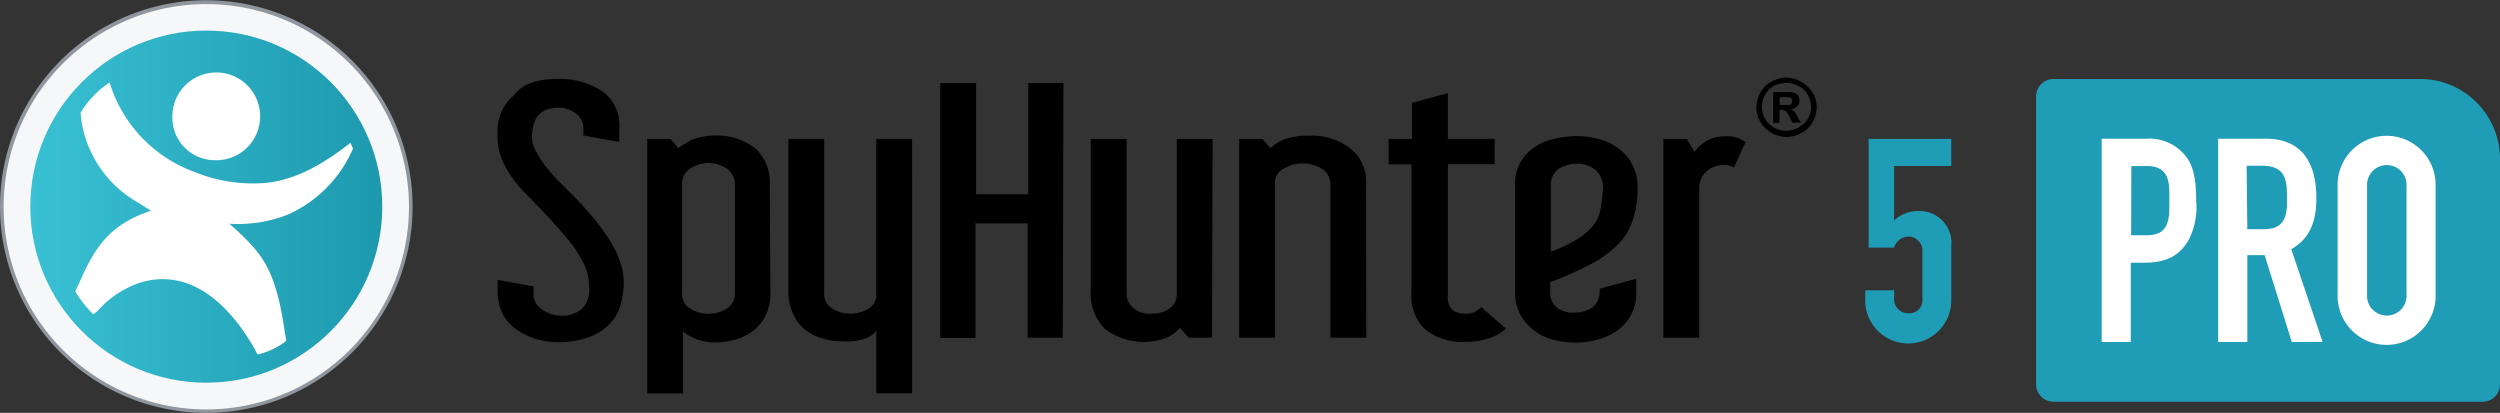
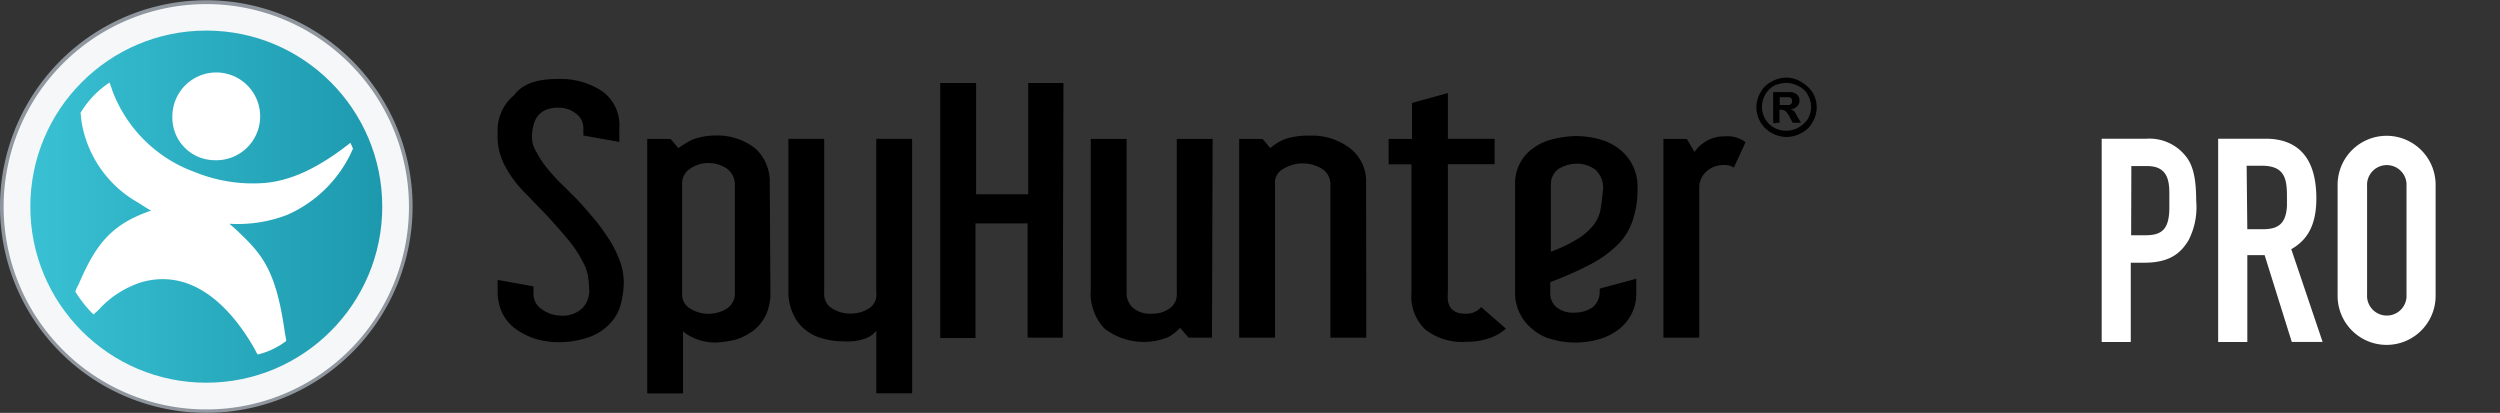
<svg xmlns="http://www.w3.org/2000/svg" width="218" height="36" viewBox="0 0 218 36">
  <rect x="0" y="0" width="218" height="36" fill="#333333" stroke="none" />
  <defs>
    <style>.a{isolation:isolate;}.b{fill:#1f9db6;}.c{fill:#fff;}.d{fill:#90969e;}.e{fill:#f6f7f8;}.f{fill:url(#a);}</style>
    <linearGradient id="a" y1="0.5" x2="1" y2="0.5" gradientUnits="objectBoundingBox">
      <stop offset="0" stop-color="#39c1d3" />
      <stop offset="1" stop-color="#1d99ae" />
    </linearGradient>
  </defs>
  <g transform="translate(-20.815 -11.112)">
    <path d="M174.183,17.506a2.44,2.44,0,0,1,1.251.34,3.063,3.063,0,0,1,1.026.912,2.523,2.523,0,0,1,0,2.671,2.2,2.2,0,0,1-.965.912,2.61,2.61,0,0,1-2.562,0,2.489,2.489,0,0,1-.965-.912,2.523,2.523,0,0,1,0-2.671,2.123,2.123,0,0,1,.965-.912,2.47,2.47,0,0,1,1.25-.34Zm0,.455a3.337,3.337,0,0,0-1.019.224,2.137,2.137,0,0,0-.856,2.843,2.049,2.049,0,0,0,.856.857,2.185,2.185,0,0,0,2.039,0,2.619,2.619,0,0,0,.849-.741,2.093,2.093,0,0,0,0-2.162,1.659,1.659,0,0,0-.795-.735,2.311,2.311,0,0,0-1.08-.286Zm-1.134,3.523v-2.72h1.577a1.055,1.055,0,0,1,.509.224.728.728,0,0,1,0,1.027h0a.679.679,0,0,1-.564.224,1.225,1.225,0,0,1,.286.177,1.689,1.689,0,0,1,.278.448l.34.572h-.733l-.231-.455a1.912,1.912,0,0,0-.395-.564.766.766,0,0,0-.4-.116H173.6v1.136Zm.57-1.591h.8a.425.425,0,0,0,.224-.115.481.481,0,0,0,0-.449.272.272,0,0,0-.224-.115h-.8ZM67.085,17.621A6.606,6.606,0,0,1,70.952,18.7a3.64,3.64,0,0,1,1.48,3.237v1.176L69.3,22.551v-.68a1.566,1.566,0,0,0-.679-1.252,2.337,2.337,0,0,0-1.535-.489,2.587,2.587,0,0,0-1.135.224,1.685,1.685,0,0,0-.679.571,2.052,2.052,0,0,0-.34.8,4.136,4.136,0,0,0-.115.912,2.334,2.334,0,0,0,.394,1.36,8.037,8.037,0,0,0,.973,1.462,14.474,14.474,0,0,0,1.25,1.36l1.251,1.252c.509.509.965,1.081,1.474,1.645a19.35,19.35,0,0,1,1.3,1.767,9.642,9.642,0,0,1,.971,1.876,5.818,5.818,0,0,1,.395,1.993,8.177,8.177,0,0,1-.286,1.985,3.671,3.671,0,0,1-.965,1.652,4.413,4.413,0,0,1-1.76,1.136,8.006,8.006,0,0,1-2.616.455,7.478,7.478,0,0,1-2.215-.34,6.077,6.077,0,0,1-1.706-.912,3.64,3.64,0,0,1-1.08-1.36,4.355,4.355,0,0,1-.374-1.679V35.143l3.125.564v.68a1.578,1.578,0,0,0,.714,1.306,2.894,2.894,0,0,0,1.651.564,2.5,2.5,0,0,0,1.875-.626,2.18,2.18,0,0,0,.625-1.529,10.5,10.5,0,0,0-.115-1.313,3.765,3.765,0,0,0-.4-1.129,10.325,10.325,0,0,0-1.025-1.645c-.4-.517-.85-1.026-1.3-1.536s-.911-1.026-1.42-1.536-.972-1.02-1.428-1.475a9.714,9.714,0,0,1-1.7-2.333,5.438,5.438,0,0,1-.6-2.842,3.938,3.938,0,0,1,1.42-3.243C64.034,17.975,65.379,17.621,67.085,17.621Zm18.523,18.65a4.48,4.48,0,0,1-.394,1.931,3.864,3.864,0,0,1-1.026,1.312,5.326,5.326,0,0,1-1.474.8,8.607,8.607,0,0,1-1.767.286,4.579,4.579,0,0,1-1.76-.286,4.062,4.062,0,0,1-1.2-.68v5.405H74.865V22.85H76.9l.679.8a9,9,0,0,1,1.23-.741,5.707,5.707,0,0,1,1.909-.354A5.391,5.391,0,0,1,84.3,23.686a3.953,3.953,0,0,1,1.251,3.074Zm-3.1-9.457a1.711,1.711,0,0,0-.679-1.36,2.853,2.853,0,0,0-3.241,0,1.554,1.554,0,0,0-.679,1.36v9.457a1.44,1.44,0,0,0,.679,1.36,3.033,3.033,0,0,0,3.241,0,1.554,1.554,0,0,0,.679-1.36ZM97.969,45.029H94.843V39.59a2.431,2.431,0,0,1-.856.626A4.708,4.708,0,0,1,92,40.5a6.178,6.178,0,0,1-1.76-.231,3.917,3.917,0,0,1-1.535-.735,3.431,3.431,0,0,1-1.053-1.292,4.592,4.592,0,0,1-.476-1.91V22.844H90.3V36.265a1.435,1.435,0,0,0,.679,1.36,2.915,2.915,0,0,0,1.644.455,2.986,2.986,0,0,0,1.59-.455,1.4,1.4,0,0,0,.624-1.36V22.844h3.126ZM111.1,40.181h-3.065V30.214h-4.546v9.994h-3.072V17.975h3.126v9.7h4.546v-9.7h3.072Zm13.013,0h-2.039l-.741-.857a4.426,4.426,0,0,1-1.019.8,5.617,5.617,0,0,1-5.572-.735,4.463,4.463,0,0,1-1.2-3.4V22.85h3.126V36.271a1.658,1.658,0,0,0,.625,1.36,2.276,2.276,0,0,0,1.591.456,2.48,2.48,0,0,0,1.535-.456,1.5,1.5,0,0,0,.625-1.36V22.85h3.125Zm13.454,0h-3.126V26.814a1.577,1.577,0,0,0-.741-1.36,3.224,3.224,0,0,0-3.35,0,1.36,1.36,0,0,0-.741,1.36V40.181h-3.125V22.85h2.038l.679.8a4.465,4.465,0,0,1,1.312-.8,6.466,6.466,0,0,1,2.1-.285,5.437,5.437,0,0,1,3.581,1.135,3.646,3.646,0,0,1,1.359,3.019Zm8.6-2.093a1.691,1.691,0,0,0,1.42-.572l2.161,1.877a4.149,4.149,0,0,1-1.535.857,5.53,5.53,0,0,1-1.875.285,5.165,5.165,0,0,1-3.642-1.081,3.987,3.987,0,0,1-1.189-3.188v-11.2h-1.99V22.85h2.038v-3.14l3.126-.857v3.984h4.077v2.216h-4.077v11.28C144.57,37.468,145.086,38.087,146.166,38.087Zm14.943-1.816a3.857,3.857,0,0,1-1.529,3.182,4.887,4.887,0,0,1-1.706.857,7.459,7.459,0,0,1-4.151,0,4.06,4.06,0,0,1-1.644-.857,4.016,4.016,0,0,1-1.535-3.182V26.814a3.726,3.726,0,0,1,1.535-3.128,4.691,4.691,0,0,1,1.7-.8,9.246,9.246,0,0,1,2.107-.286,7.99,7.99,0,0,1,2.038.286,4.75,4.75,0,0,1,1.706.85,4.082,4.082,0,0,1,1.591,3.359,8.4,8.4,0,0,1-.456,2.951,5.222,5.222,0,0,1-1.359,2.107,9.812,9.812,0,0,1-2.33,1.653,29.614,29.614,0,0,1-3.466,1.529v.844a1.583,1.583,0,0,0,.564,1.36,2.272,2.272,0,0,0,1.589.455,2.783,2.783,0,0,0,1.535-.455,1.774,1.774,0,0,0,.625-1.36V35.9l3.187-.857v1.23Zm-2.9-8.933a2.142,2.142,0,0,0-.679-1.816,2.673,2.673,0,0,0-1.589-.517,3.155,3.155,0,0,0-1.6.455,1.648,1.648,0,0,0-.68,1.36v5.862a12.288,12.288,0,0,0,2.277-1.081,5.253,5.253,0,0,0,1.359-1.142,3.1,3.1,0,0,0,.679-1.36c.109-.626.169-1.2.224-1.768Zm10.608-4.712a2.6,2.6,0,0,1,1.821.509l-1.019,2.216a1.484,1.484,0,0,0-.973-.223,2.156,2.156,0,0,0-1.42.564,1.868,1.868,0,0,0-.624,1.421V40.181h-3.126V22.85h2.038l.679,1.136a3.116,3.116,0,0,1,2.657-1.36Z" transform="translate(2.387 0.376)" />
    <g class="a" transform="translate(183.46 23.219)">
      <g class="a">
-         <path class="b" d="M182.016,22.546v2.371H177.03v4.742a3.075,3.075,0,0,1,2.1-.815,2.771,2.771,0,0,1,2.888,3.062v4.668a3.752,3.752,0,1,1-7.5-.1v-.717h2.518v.667a1.227,1.227,0,0,0,1.284,1.333A1.134,1.134,0,0,0,179.5,36.5V32.278a1.222,1.222,0,0,0-1.185-1.211,1.337,1.337,0,0,0-1.284.964h-2.221V22.546Z" transform="translate(-174.512 -22.546)" />
-       </g>
+         </g>
    </g>
    <g transform="translate(198.364 17.998)">
-       <path class="b" d="M190.043,17.615h32.233a6.992,6.992,0,0,1,6.772,7.193V44.217a1.511,1.511,0,0,1-1.419,1.541H190.043a1.51,1.51,0,0,1-1.447-1.541h0V19.163a1.511,1.511,0,0,1,1.447-1.541Z" transform="translate(-188.596 -17.615)" />
      <path class="c" d="M197.935,22.545a4.027,4.027,0,0,1,3.287,1.394c.618.7,1.018,1.691,1.018,4.006a6.313,6.313,0,0,1-.657,3.44c-.657,1.092-1.59,1.974-3.878,1.974h-1.169V40.27H194V22.545Zm-1.367,8.419h1.261c1.394,0,2.071-.5,2.071-2.42v-1.17c0-1.118-.125-2.441-1.92-2.441h-1.394Zm11.72-8.419c2.761,0,4.431,1.592,4.431,5.2,0,2.065-.6,3.539-2.188,4.433l2.734,8.089h-2.689L208.209,32.7H206.7V40.27h-2.544V22.545Zm-1.59,7.892h1.367c1.269,0,2.012-.427,2.091-2.045v-.8c0-1.565-.2-2.69-2.2-2.69h-1.315Zm16.42,5.749a4.273,4.273,0,1,1-8.545,0V26.63a4.273,4.273,0,1,1,8.545,0Zm-5.975-.047a1.722,1.722,0,1,0,3.438.213,1.794,1.794,0,0,0,0-.213V26.675a1.722,1.722,0,1,0-3.438-.213,1.794,1.794,0,0,0,0,.213Z" transform="translate(-188.282 -17.336)" />
    </g>
    <g transform="translate(20.815 11.112)">
      <path class="d" d="M38.861,47.112a17.989,17.989,0,1,0-.113,0Z" transform="translate(-20.815 -11.112)" />
-       <path class="e" d="M38.843,46.795a17.672,17.672,0,1,0-.113,0Z" transform="translate(-20.797 -11.093)" />
+       <path class="e" d="M38.843,46.795a17.672,17.672,0,1,0-.113,0" transform="translate(-20.797 -11.093)" />
      <ellipse class="f" cx="15.344" cy="15.353" rx="15.344" ry="15.353" transform="translate(2.645 2.666)" />
      <path class="c" d="M42.935,41.674a6.736,6.736,0,0,0,2.484-1.186c-.05-.222-.05-.392-.11-.614-.79-5.7-2.032-7-4.4-9.206l-.452-.395a11.985,11.985,0,0,0,5.079-.791,11.135,11.135,0,0,0,5.7-5.761l-.225-.508c-2.653,2.09-5.023,3.276-7.451,3.5a13.437,13.437,0,0,1-6.152-.96,12.067,12.067,0,0,1-7.169-7.12c-.056-.226-.169-.452-.225-.678a8.16,8.16,0,0,0-2.54,2.654c.056.283.056.622.113.9a9.944,9.944,0,0,0,4.573,6.721c.508.283.96.622,1.468.9-3.5,1.186-4.854,2.993-6.322,6.439a3.047,3.047,0,0,0-.283.622A10.564,10.564,0,0,0,28.6,38.18l.395-.339a8.554,8.554,0,0,1,3.838-2.485c4.515-1.243,7.846,2.316,9.878,5.929A1.433,1.433,0,0,0,42.935,41.674Zm-3.61-16.94a3.827,3.827,0,1,0-3.839-3.812v.023h0A3.705,3.705,0,0,0,39.1,24.73Z" transform="translate(-20.454 -10.761)" />
    </g>
  </g>
</svg>